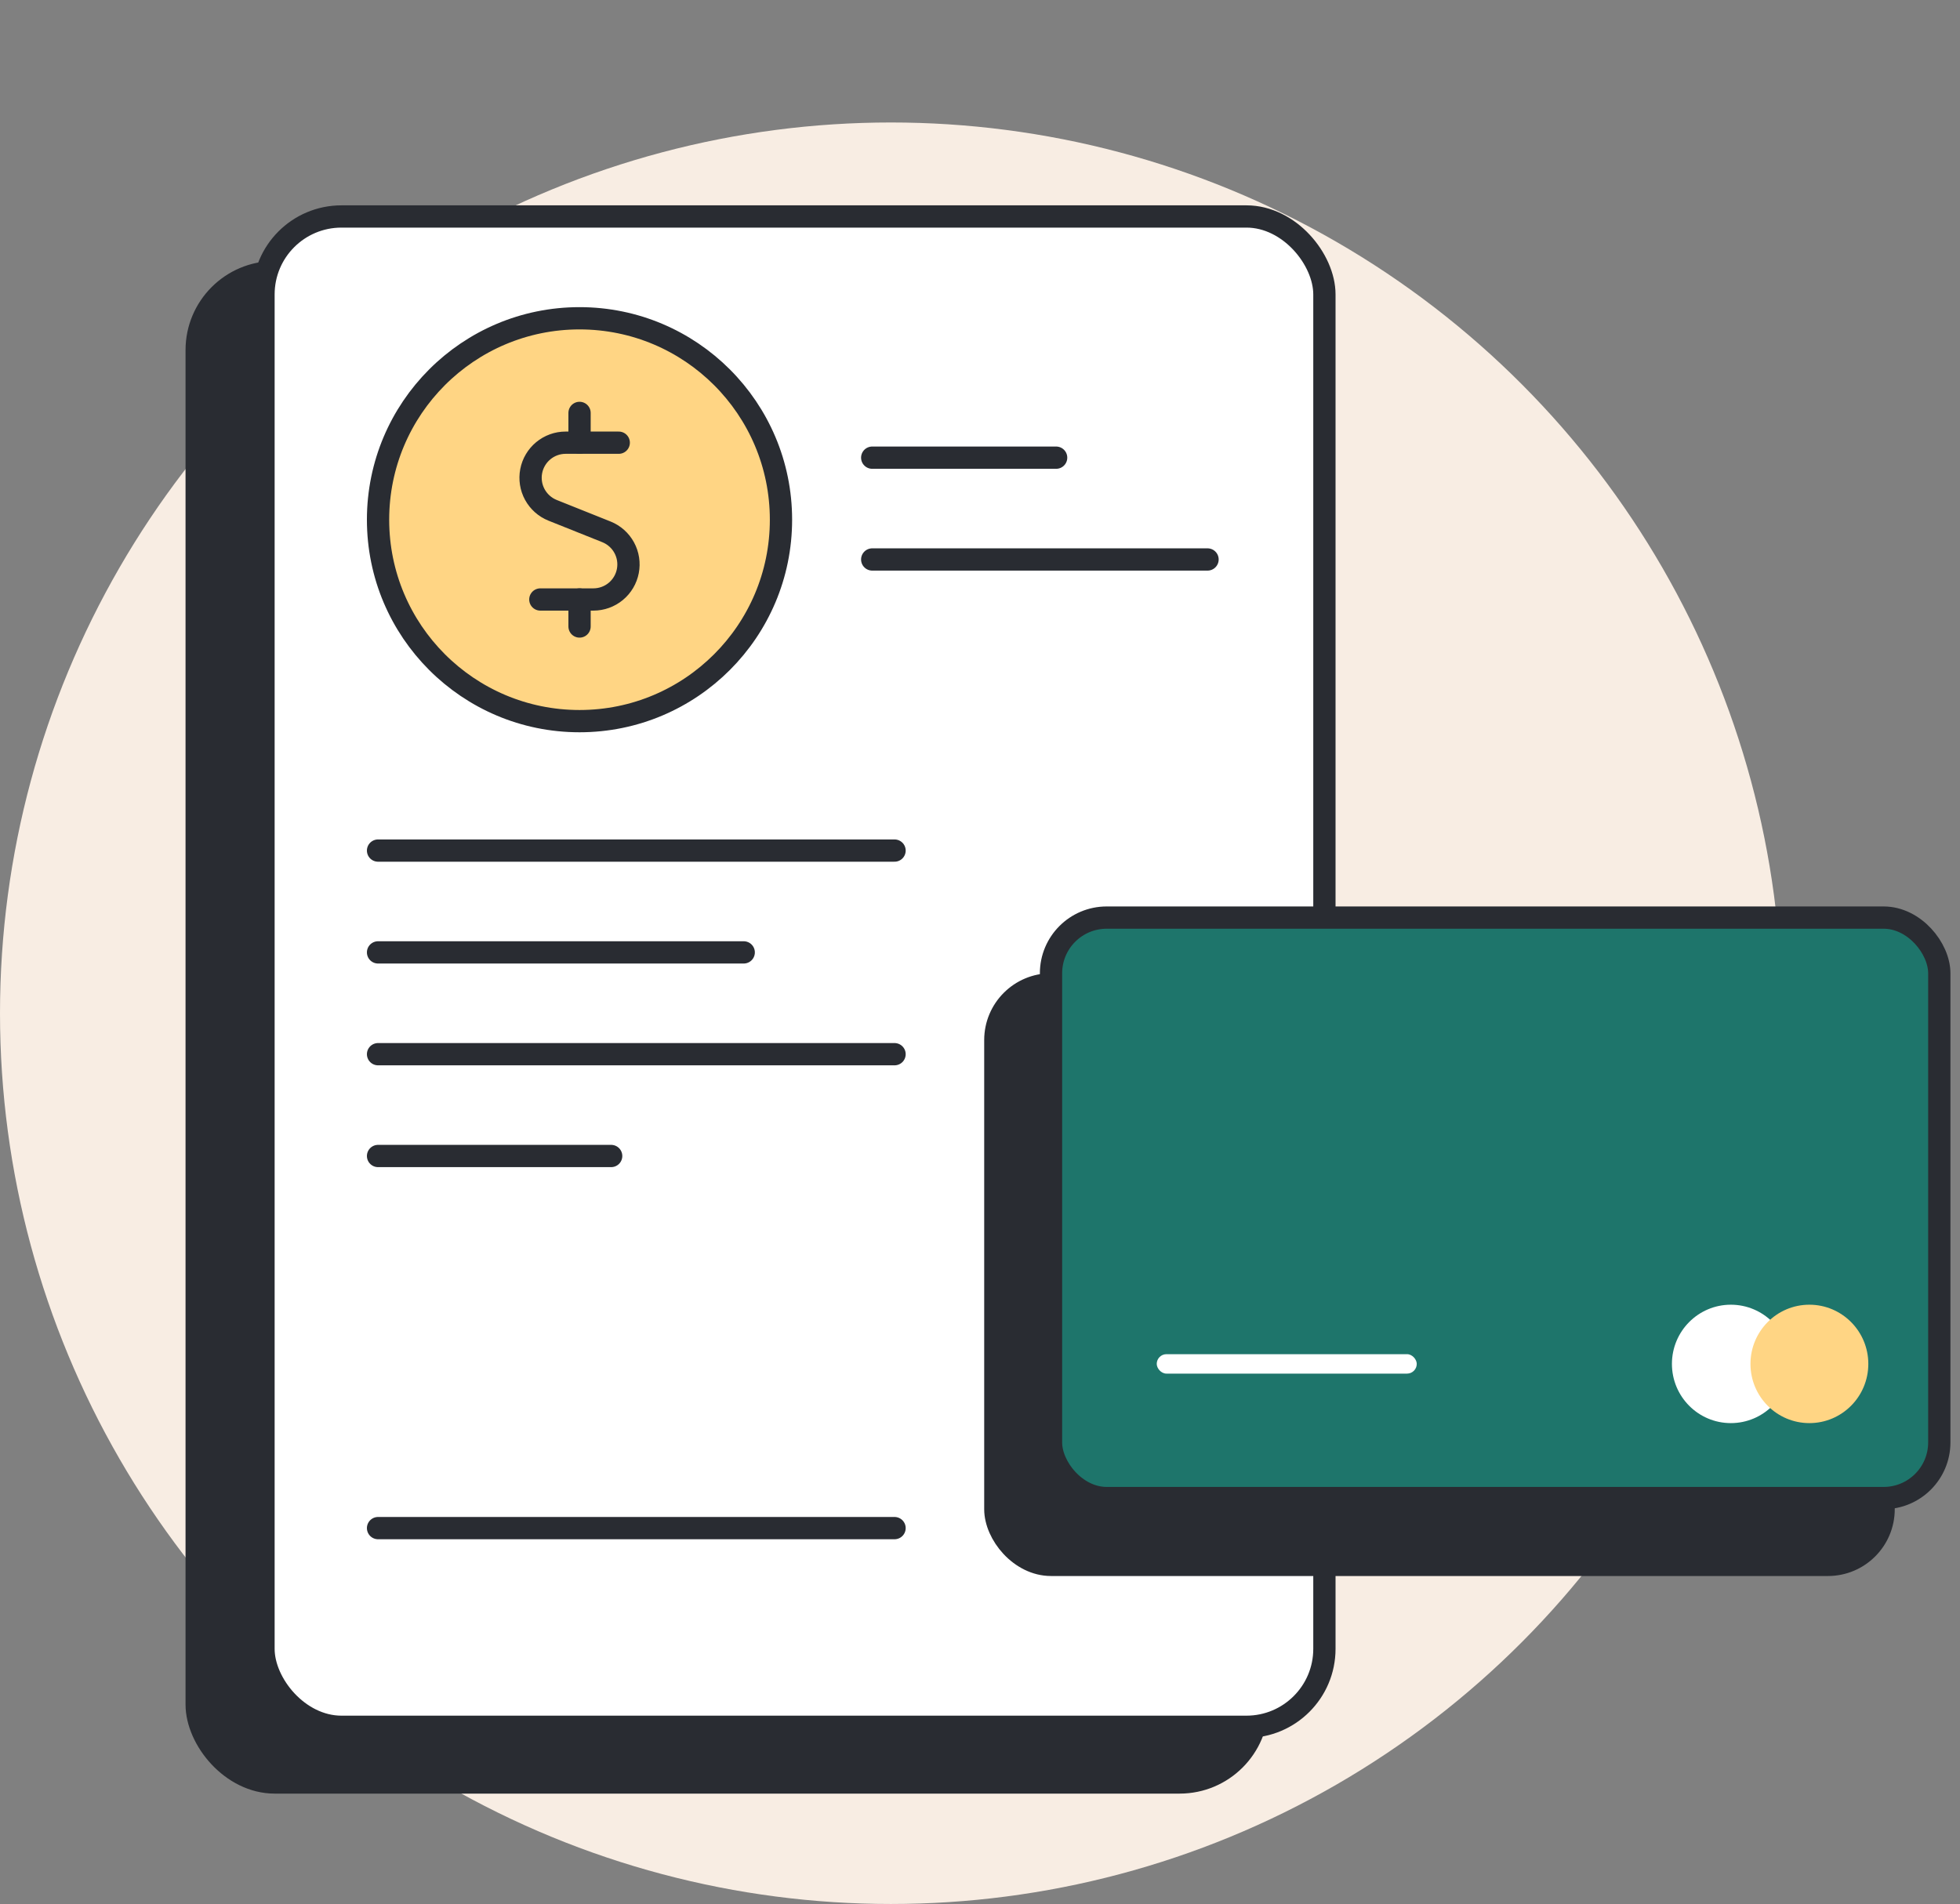
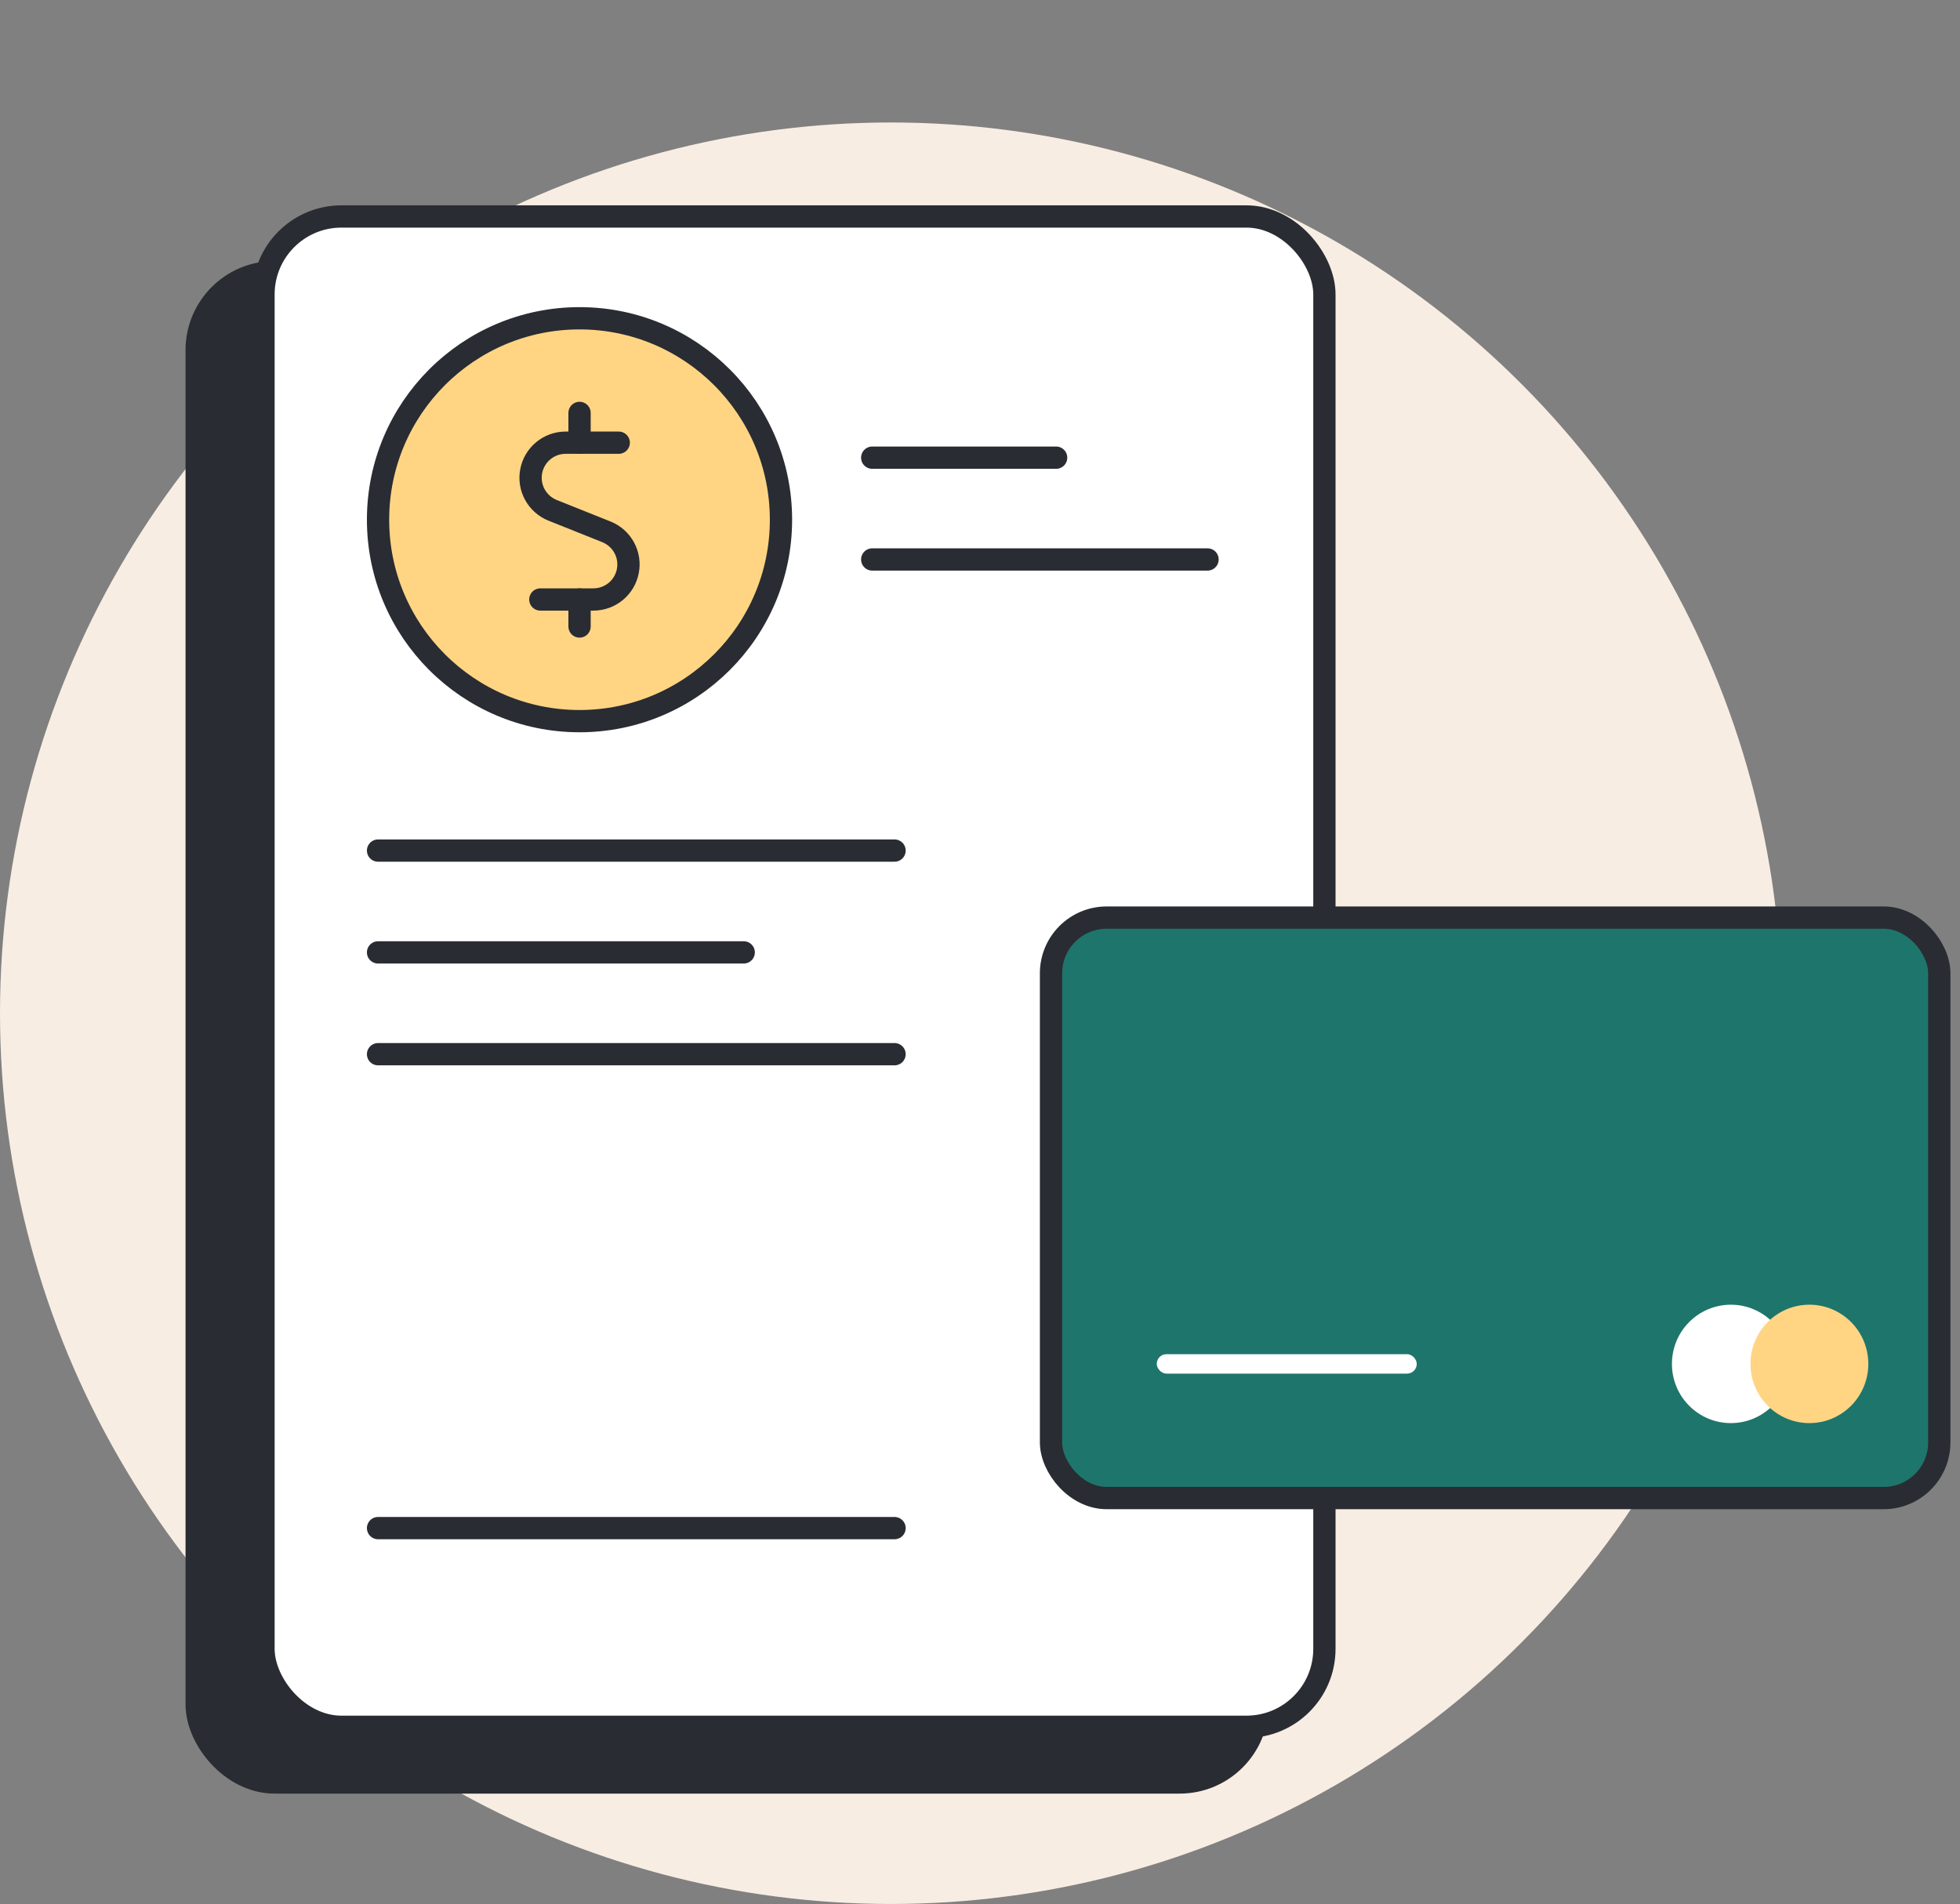
<svg xmlns="http://www.w3.org/2000/svg" width="176" height="171" viewBox="0 0 176 171" fill="none">
  <rect x="0" y="0" width="176" height="171" fill="#808080" stroke="none" />
  <circle cx="80" cy="91" r="80" fill="#F8EDE3" />
  <rect x="17.661" y="24.442" width="95.265" height="135.645" rx="7" fill="#292C32" stroke="#292C32" stroke-width="2" />
  <rect x="23.661" y="19.442" width="95.265" height="135.645" rx="7" fill="white" stroke="#292C32" stroke-width="2" />
-   <rect x="89.377" y="88.41" width="79.764" height="52.134" rx="5" fill="#292C32" stroke="#292C32" stroke-width="2" />
  <rect x="94.377" y="82.41" width="79.764" height="52.134" rx="5" fill="#1E756B" stroke="#292C32" stroke-width="2" />
  <ellipse cx="155.423" cy="122.495" rx="5.291" ry="5.317" fill="white" />
  <ellipse cx="162.476" cy="122.495" rx="5.291" ry="5.317" fill="#FFD584" />
  <rect x="103.87" y="121.621" width="23.348" height="1.746" rx="0.873" fill="white" />
  <circle cx="52.038" cy="46.676" r="18.091" fill="#FFD584" stroke="#292C32" stroke-width="2" />
  <path d="M55.561 39.759H50.79C50.059 39.759 49.35 40.014 48.786 40.48C48.223 40.946 47.838 41.593 47.7 42.311C47.561 43.029 47.676 43.773 48.026 44.415C48.376 45.057 48.938 45.557 49.616 45.831L54.461 47.769C55.139 48.042 55.701 48.542 56.051 49.185C56.401 49.827 56.516 50.571 56.377 51.289C56.239 52.007 55.854 52.654 55.29 53.12C54.727 53.585 54.018 53.84 53.287 53.841H48.52" stroke="#292C32" stroke-width="2" stroke-linecap="round" stroke-linejoin="round" />
  <path d="M52.041 39.759L52.041 37.084" stroke="#292C32" stroke-width="2" stroke-linecap="round" stroke-linejoin="round" />
  <path d="M52.041 56.267V53.841" stroke="#292C32" stroke-width="2" stroke-linecap="round" stroke-linejoin="round" />
  <line x1="78.321" y1="41.104" x2="94.837" y2="41.104" stroke="#292C32" stroke-width="2" stroke-linecap="round" />
  <line x1="78.321" y1="50.247" x2="108.432" y2="50.247" stroke="#292C32" stroke-width="2" stroke-linecap="round" />
  <line x1="33.947" y1="76.392" x2="80.327" y2="76.392" stroke="#292C32" stroke-width="2" stroke-linecap="round" />
  <line x1="33.947" y1="85.536" x2="66.783" y2="85.536" stroke="#292C32" stroke-width="2" stroke-linecap="round" />
  <line x1="33.947" y1="94.679" x2="80.327" y2="94.679" stroke="#292C32" stroke-width="2" stroke-linecap="round" />
-   <line x1="33.947" y1="103.822" x2="54.88" y2="103.822" stroke="#292C32" stroke-width="2" stroke-linecap="round" />
  <line x1="33.947" y1="137.242" x2="80.327" y2="137.242" stroke="#292C32" stroke-width="2" stroke-linecap="round" />
</svg>